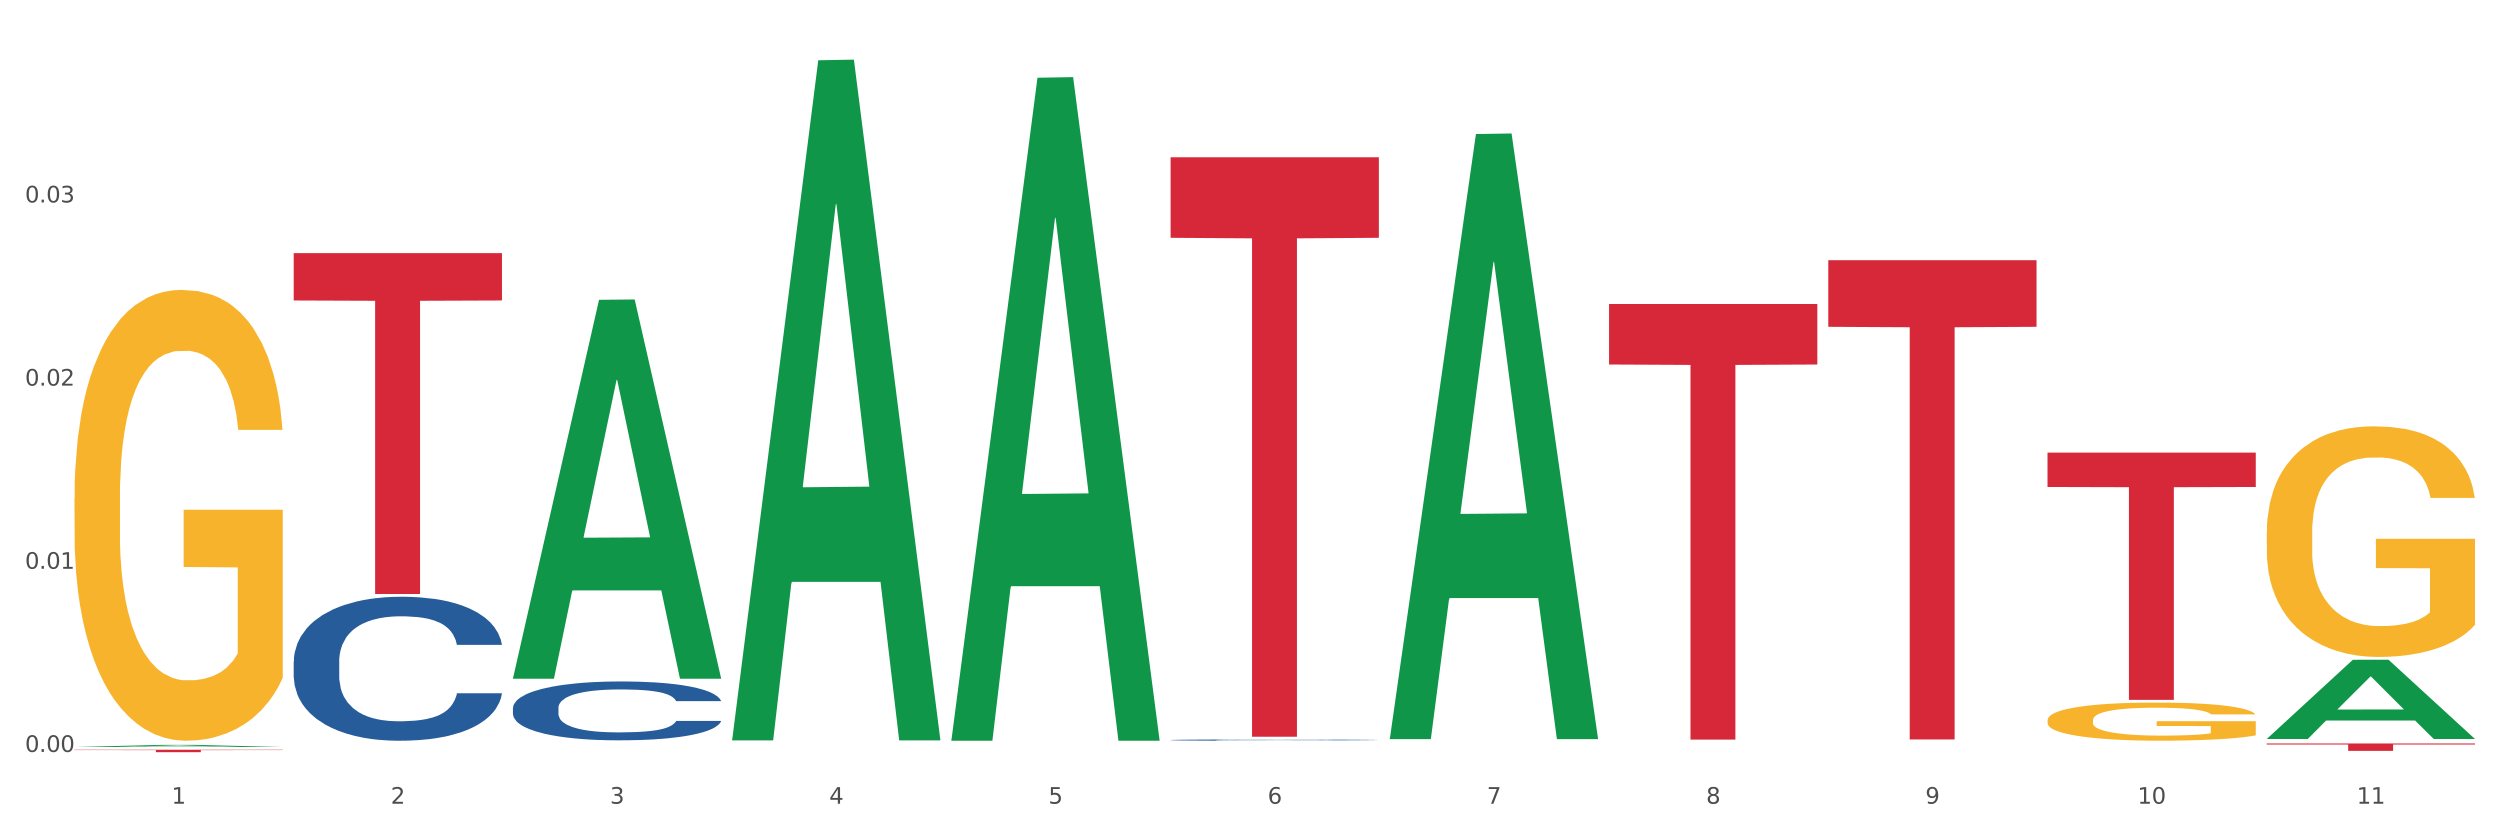
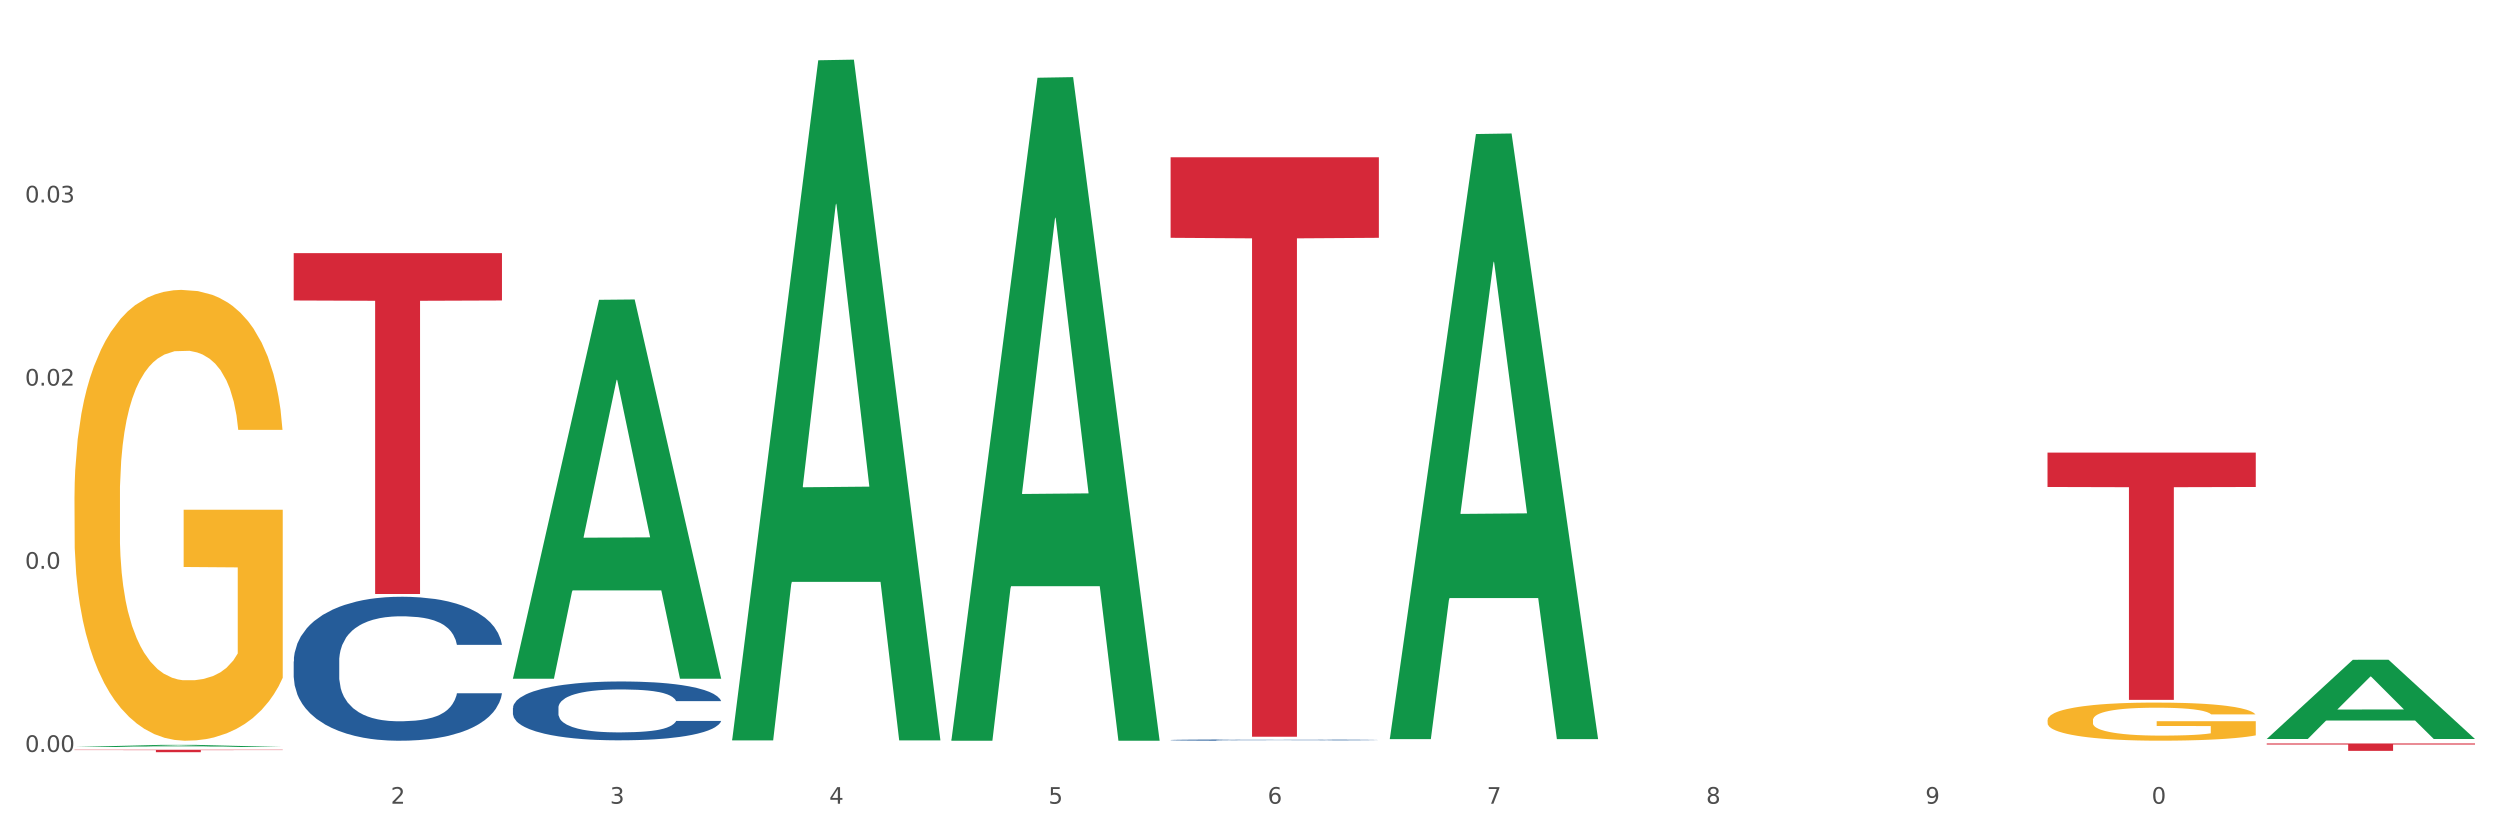
<svg xmlns="http://www.w3.org/2000/svg" xmlns:xlink="http://www.w3.org/1999/xlink" width="1080pt" height="360pt" viewBox="0 0 1080 360" version="1.1">
  <rect x="0" y="0" width="1080" height="360" fill="#333333" stroke="none" />
  <defs>
    <style type="text/css">*{stroke-linejoin: round; stroke-linecap: butt}</style>
  </defs>
  <g id="figure_1">
    <g id="patch_1">
      <path d="M 0 360  L 1080 360  L 1080 0  L 0 0  z " style="fill: #ffffff; stroke: #ffffff; stroke-linejoin: miter" />
    </g>
    <g id="axes_1">
      <g id="matplotlib.axis_1">
        <g id="xtick_1">
          <g id="text_1">
            <g style="fill: #4d4d4d" transform="translate(74.106 347.204) scale(0.096 -0.096)">
              <defs>
-                 <path id="DejaVuSans-31" d="M 794 531  L 1825 531  L 1825 4091  L 703 3866  L 703 4441  L 1819 4666  L 2450 4666  L 2450 531  L 3481 531  L 3481 0  L 794 0  L 794 531  z " transform="scale(0.016)" />
-               </defs>
+                 </defs>
              <use xlink:href="#DejaVuSans-31" />
            </g>
          </g>
        </g>
        <g id="xtick_2">
          <g id="text_2">
            <g style="fill: #4d4d4d" transform="translate(168.812 347.204) scale(0.096 -0.096)">
              <defs>
                <path id="DejaVuSans-32" d="M 1228 531  L 3431 531  L 3431 0  L 469 0  L 469 531  Q 828 903 1448 1529  Q 2069 2156 2228 2338  Q 2531 2678 2651 2914  Q 2772 3150 2772 3378  Q 2772 3750 2511 3984  Q 2250 4219 1831 4219  Q 1534 4219 1204 4116  Q 875 4013 500 3803  L 500 4441  Q 881 4594 1212 4672  Q 1544 4750 1819 4750  Q 2544 4750 2975 4387  Q 3406 4025 3406 3419  Q 3406 3131 3298 2873  Q 3191 2616 2906 2266  Q 2828 2175 2409 1742  Q 1991 1309 1228 531  z " transform="scale(0.016)" />
              </defs>
              <use xlink:href="#DejaVuSans-32" />
            </g>
          </g>
        </g>
        <g id="xtick_3">
          <g id="text_3">
            <g style="fill: #4d4d4d" transform="translate(263.517 347.204) scale(0.096 -0.096)">
              <defs>
                <path id="DejaVuSans-33" d="M 2597 2516  Q 3050 2419 3304 2112  Q 3559 1806 3559 1356  Q 3559 666 3084 287  Q 2609 -91 1734 -91  Q 1441 -91 1130 -33  Q 819 25 488 141  L 488 750  Q 750 597 1062 519  Q 1375 441 1716 441  Q 2309 441 2620 675  Q 2931 909 2931 1356  Q 2931 1769 2642 2001  Q 2353 2234 1838 2234  L 1294 2234  L 1294 2753  L 1863 2753  Q 2328 2753 2575 2939  Q 2822 3125 2822 3475  Q 2822 3834 2567 4026  Q 2313 4219 1838 4219  Q 1578 4219 1281 4162  Q 984 4106 628 3988  L 628 4550  Q 988 4650 1302 4700  Q 1616 4750 1894 4750  Q 2613 4750 3031 4423  Q 3450 4097 3450 3541  Q 3450 3153 3228 2886  Q 3006 2619 2597 2516  z " transform="scale(0.016)" />
              </defs>
              <use xlink:href="#DejaVuSans-33" />
            </g>
          </g>
        </g>
        <g id="xtick_4">
          <g id="text_4">
            <g style="fill: #4d4d4d" transform="translate(358.223 347.204) scale(0.096 -0.096)">
              <defs>
                <path id="DejaVuSans-34" d="M 2419 4116  L 825 1625  L 2419 1625  L 2419 4116  z M 2253 4666  L 3047 4666  L 3047 1625  L 3713 1625  L 3713 1100  L 3047 1100  L 3047 0  L 2419 0  L 2419 1100  L 313 1100  L 313 1709  L 2253 4666  z " transform="scale(0.016)" />
              </defs>
              <use xlink:href="#DejaVuSans-34" />
            </g>
          </g>
        </g>
        <g id="xtick_5">
          <g id="text_5">
            <g style="fill: #4d4d4d" transform="translate(452.928 347.204) scale(0.096 -0.096)">
              <defs>
                <path id="DejaVuSans-35" d="M 691 4666  L 3169 4666  L 3169 4134  L 1269 4134  L 1269 2991  Q 1406 3038 1543 3061  Q 1681 3084 1819 3084  Q 2600 3084 3056 2656  Q 3513 2228 3513 1497  Q 3513 744 3044 326  Q 2575 -91 1722 -91  Q 1428 -91 1123 -41  Q 819 9 494 109  L 494 744  Q 775 591 1075 516  Q 1375 441 1709 441  Q 2250 441 2565 725  Q 2881 1009 2881 1497  Q 2881 1984 2565 2268  Q 2250 2553 1709 2553  Q 1456 2553 1204 2497  Q 953 2441 691 2322  L 691 4666  z " transform="scale(0.016)" />
              </defs>
              <use xlink:href="#DejaVuSans-35" />
            </g>
          </g>
        </g>
        <g id="xtick_6">
          <g id="text_6">
            <g style="fill: #4d4d4d" transform="translate(547.634 347.204) scale(0.096 -0.096)">
              <defs>
                <path id="DejaVuSans-36" d="M 2113 2584  Q 1688 2584 1439 2293  Q 1191 2003 1191 1497  Q 1191 994 1439 701  Q 1688 409 2113 409  Q 2538 409 2786 701  Q 3034 994 3034 1497  Q 3034 2003 2786 2293  Q 2538 2584 2113 2584  z M 3366 4563  L 3366 3988  Q 3128 4100 2886 4159  Q 2644 4219 2406 4219  Q 1781 4219 1451 3797  Q 1122 3375 1075 2522  Q 1259 2794 1537 2939  Q 1816 3084 2150 3084  Q 2853 3084 3261 2657  Q 3669 2231 3669 1497  Q 3669 778 3244 343  Q 2819 -91 2113 -91  Q 1303 -91 875 529  Q 447 1150 447 2328  Q 447 3434 972 4092  Q 1497 4750 2381 4750  Q 2619 4750 2861 4703  Q 3103 4656 3366 4563  z " transform="scale(0.016)" />
              </defs>
              <use xlink:href="#DejaVuSans-36" />
            </g>
          </g>
        </g>
        <g id="xtick_7">
          <g id="text_7">
            <g style="fill: #4d4d4d" transform="translate(642.339 347.204) scale(0.096 -0.096)">
              <defs>
                <path id="DejaVuSans-37" d="M 525 4666  L 3525 4666  L 3525 4397  L 1831 0  L 1172 0  L 2766 4134  L 525 4134  L 525 4666  z " transform="scale(0.016)" />
              </defs>
              <use xlink:href="#DejaVuSans-37" />
            </g>
          </g>
        </g>
        <g id="xtick_8">
          <g id="text_8">
            <g style="fill: #4d4d4d" transform="translate(737.044 347.204) scale(0.096 -0.096)">
              <defs>
                <path id="DejaVuSans-38" d="M 2034 2216  Q 1584 2216 1326 1975  Q 1069 1734 1069 1313  Q 1069 891 1326 650  Q 1584 409 2034 409  Q 2484 409 2743 651  Q 3003 894 3003 1313  Q 3003 1734 2745 1975  Q 2488 2216 2034 2216  z M 1403 2484  Q 997 2584 770 2862  Q 544 3141 544 3541  Q 544 4100 942 4425  Q 1341 4750 2034 4750  Q 2731 4750 3128 4425  Q 3525 4100 3525 3541  Q 3525 3141 3298 2862  Q 3072 2584 2669 2484  Q 3125 2378 3379 2068  Q 3634 1759 3634 1313  Q 3634 634 3220 271  Q 2806 -91 2034 -91  Q 1263 -91 848 271  Q 434 634 434 1313  Q 434 1759 690 2068  Q 947 2378 1403 2484  z M 1172 3481  Q 1172 3119 1398 2916  Q 1625 2713 2034 2713  Q 2441 2713 2670 2916  Q 2900 3119 2900 3481  Q 2900 3844 2670 4047  Q 2441 4250 2034 4250  Q 1625 4250 1398 4047  Q 1172 3844 1172 3481  z " transform="scale(0.016)" />
              </defs>
              <use xlink:href="#DejaVuSans-38" />
            </g>
          </g>
        </g>
        <g id="xtick_9">
          <g id="text_9">
            <g style="fill: #4d4d4d" transform="translate(831.75 347.204) scale(0.096 -0.096)">
              <defs>
                <path id="DejaVuSans-39" d="M 703 97  L 703 672  Q 941 559 1184 500  Q 1428 441 1663 441  Q 2288 441 2617 861  Q 2947 1281 2994 2138  Q 2813 1869 2534 1725  Q 2256 1581 1919 1581  Q 1219 1581 811 2004  Q 403 2428 403 3163  Q 403 3881 828 4315  Q 1253 4750 1959 4750  Q 2769 4750 3195 4129  Q 3622 3509 3622 2328  Q 3622 1225 3098 567  Q 2575 -91 1691 -91  Q 1453 -91 1209 -44  Q 966 3 703 97  z M 1959 2075  Q 2384 2075 2632 2365  Q 2881 2656 2881 3163  Q 2881 3666 2632 3958  Q 2384 4250 1959 4250  Q 1534 4250 1286 3958  Q 1038 3666 1038 3163  Q 1038 2656 1286 2365  Q 1534 2075 1959 2075  z " transform="scale(0.016)" />
              </defs>
              <use xlink:href="#DejaVuSans-39" />
            </g>
          </g>
        </g>
        <g id="xtick_10">
          <g id="text_10">
            <g style="fill: #4d4d4d" transform="translate(923.401 347.204) scale(0.096 -0.096)">
              <defs>
                <path id="DejaVuSans-30" d="M 2034 4250  Q 1547 4250 1301 3770  Q 1056 3291 1056 2328  Q 1056 1369 1301 889  Q 1547 409 2034 409  Q 2525 409 2770 889  Q 3016 1369 3016 2328  Q 3016 3291 2770 3770  Q 2525 4250 2034 4250  z M 2034 4750  Q 2819 4750 3233 4129  Q 3647 3509 3647 2328  Q 3647 1150 3233 529  Q 2819 -91 2034 -91  Q 1250 -91 836 529  Q 422 1150 422 2328  Q 422 3509 836 4129  Q 1250 4750 2034 4750  z " transform="scale(0.016)" />
              </defs>
              <use xlink:href="#DejaVuSans-31" />
              <use xlink:href="#DejaVuSans-30" transform="translate(63.623 0)" />
            </g>
          </g>
        </g>
        <g id="xtick_11">
          <g id="text_11">
            <g style="fill: #4d4d4d" transform="translate(1018.107 347.204) scale(0.096 -0.096)">
              <use xlink:href="#DejaVuSans-31" />
              <use xlink:href="#DejaVuSans-31" transform="translate(63.623 0)" />
            </g>
          </g>
        </g>
        <g id="xtick_12" />
        <g id="xtick_13" />
        <g id="xtick_14" />
        <g id="xtick_15" />
        <g id="xtick_16" />
        <g id="xtick_17" />
        <g id="xtick_18" />
        <g id="xtick_19" />
        <g id="xtick_20" />
        <g id="xtick_21" />
      </g>
      <g id="matplotlib.axis_2">
        <g id="ytick_1">
          <g id="text_12">
            <g style="fill: #4d4d4d" transform="translate(10.8 324.831) scale(0.096 -0.096)">
              <defs>
                <path id="DejaVuSans-2e" d="M 684 794  L 1344 794  L 1344 0  L 684 0  L 684 794  z " transform="scale(0.016)" />
              </defs>
              <use xlink:href="#DejaVuSans-30" />
              <use xlink:href="#DejaVuSans-2e" transform="translate(63.623 0)" />
              <use xlink:href="#DejaVuSans-30" transform="translate(95.41 0)" />
              <use xlink:href="#DejaVuSans-30" transform="translate(159.033 0)" />
            </g>
          </g>
        </g>
        <g id="ytick_2">
          <g id="text_13">
            <g style="fill: #4d4d4d" transform="translate(10.8 245.708) scale(0.096 -0.096)">
              <use xlink:href="#DejaVuSans-30" />
              <use xlink:href="#DejaVuSans-2e" transform="translate(63.623 0)" />
              <use xlink:href="#DejaVuSans-30" transform="translate(95.41 0)" />
              <use xlink:href="#DejaVuSans-31" transform="translate(159.033 0)" />
            </g>
          </g>
        </g>
        <g id="ytick_3">
          <g id="text_14">
            <g style="fill: #4d4d4d" transform="translate(10.8 166.585) scale(0.096 -0.096)">
              <use xlink:href="#DejaVuSans-30" />
              <use xlink:href="#DejaVuSans-2e" transform="translate(63.623 0)" />
              <use xlink:href="#DejaVuSans-30" transform="translate(95.41 0)" />
              <use xlink:href="#DejaVuSans-32" transform="translate(159.033 0)" />
            </g>
          </g>
        </g>
        <g id="ytick_4">
          <g id="text_15">
            <g style="fill: #4d4d4d" transform="translate(10.8 87.462) scale(0.096 -0.096)">
              <use xlink:href="#DejaVuSans-30" />
              <use xlink:href="#DejaVuSans-2e" transform="translate(63.623 0)" />
              <use xlink:href="#DejaVuSans-30" transform="translate(95.41 0)" />
              <use xlink:href="#DejaVuSans-33" transform="translate(159.033 0)" />
            </g>
          </g>
        </g>
        <g id="ytick_5" />
        <g id="ytick_6" />
        <g id="ytick_7" />
        <g id="ytick_8" />
      </g>
      <g id="PolyCollection_1">
        <path d="M 32.175 322.714  L 32.268 322.713  L 69.369 321.79  L 84.766 321.789  L 122.145 322.715  L 104.337 322.715  L 96.267 322.5  L 57.96 322.5  L 57.682 322.503  L 49.891 322.715  L 32.175 322.715  L 32.175 322.714  L 62.783 322.371  L 91.444 322.37  L 77.253 321.986  L 77.067 321.985  L 76.882 321.987  L 62.691 322.37  L 62.783 322.371  L 32.175 322.714  z " clip-path="url(#pd99dd41797)" style="fill: #109648" />
-         <path d="M 979.23 230.213  L 979.336 230.122  L 979.336 226.846  L 979.548 224.025  L 980.611 217.2  L 982.204 211.559  L 983.372 208.556  L 984.541 206.099  L 985.922 203.642  L 987.621 201.094  L 990.702 197.363  L 992.614 195.453  L 994.951 193.451  L 999.2 190.539  L 1002.28 188.901  L 1005.467 187.536  L 1010.672 185.898  L 1014.071 185.17  L 1017.682 184.624  L 1022.037 184.26  L 1025.33 184.169  L 1032.553 184.442  L 1038.714 185.261  L 1041.688 185.898  L 1045.512 186.99  L 1047.531 187.718  L 1050.824 189.174  L 1054.223 191.085  L 1056.56 192.723  L 1060.065 195.816  L 1062.72 198.91  L 1065.164 202.732  L 1066.438 205.371  L 1067.394 207.828  L 1068.244 210.649  L 1069.094 215.108  L 1049.974 215.108  L 1049.23 211.923  L 1048.062 208.92  L 1046.362 206.008  L 1044.875 204.188  L 1042.326 201.913  L 1039.989 200.457  L 1037.546 199.365  L 1034.572 198.455  L 1032.235 198  L 1028.942 197.636  L 1022.462 197.727  L 1018.107 198.455  L 1015.133 199.365  L 1013.221 200.184  L 1011.521 201.094  L 1009.609 202.368  L 1007.379 204.279  L 1005.785 206.008  L 1004.192 208.192  L 1002.917 210.376  L 1001.749 212.924  L 1000.793 215.654  L 1000.049 218.474  L 999.412 221.932  L 998.881 227.665  L 998.881 240.131  L 999.093 242.952  L 999.624 246.683  L 1000.262 249.504  L 1001.324 252.871  L 1002.28 255.146  L 1004.086 258.422  L 1006.104 261.151  L 1007.697 262.88  L 1009.291 264.336  L 1012.052 266.338  L 1015.133 267.976  L 1017.788 268.977  L 1021.4 269.887  L 1023.843 270.251  L 1025.968 270.433  L 1031.172 270.433  L 1034.89 270.16  L 1039.033 269.523  L 1042.22 268.704  L 1044.875 267.703  L 1047.849 266.065  L 1049.761 264.518  L 1049.761 245.5  L 1026.392 245.409  L 1026.392 232.761  L 1069.2 232.761  L 1069.2 269.887  L 1067.394 271.798  L 1065.376 273.527  L 1063.252 275.074  L 1060.065 276.985  L 1056.241 278.805  L 1052.842 280.079  L 1049.23 281.17  L 1044.981 282.171  L 1039.458 283.081  L 1036.059 283.445  L 1031.81 283.718  L 1026.817 283.809  L 1022.462 283.627  L 1018.213 283.172  L 1013.752 282.353  L 1009.397 281.17  L 1006.104 279.988  L 1002.811 278.532  L 999.306 276.621  L 996.544 274.801  L 994.42 273.163  L 992.083 271.07  L 989.533 268.34  L 987.621 265.883  L 985.922 263.335  L 984.116 260.059  L 982.841 257.239  L 981.567 253.69  L 980.823 251.051  L 979.973 246.956  L 979.336 241.223  L 979.23 230.213  z " clip-path="url(#pd99dd41797)" style="fill: #f7b32b" />
        <path d="M 884.524 311.125  L 884.631 311.11  L 884.631 310.568  L 884.843 310.102  L 885.905 308.975  L 887.499 308.043  L 888.667 307.546  L 889.835 307.14  L 891.216 306.734  L 892.916 306.314  L 895.996 305.697  L 897.908 305.381  L 900.245 305.051  L 904.494 304.569  L 907.575 304.299  L 910.761 304.073  L 915.966 303.803  L 919.365 303.682  L 922.977 303.592  L 927.332 303.532  L 930.625 303.517  L 937.848 303.562  L 944.009 303.697  L 946.983 303.803  L 950.807 303.983  L 952.825 304.103  L 956.118 304.344  L 959.517 304.66  L 961.854 304.93  L 965.359 305.441  L 968.015 305.953  L 970.458 306.584  L 971.733 307.02  L 972.689 307.426  L 973.539 307.892  L 974.388 308.629  L 955.268 308.629  L 954.525 308.103  L 953.356 307.607  L 951.657 307.125  L 950.17 306.825  L 947.62 306.449  L 945.283 306.208  L 942.84 306.028  L 939.866 305.877  L 937.529 305.802  L 934.236 305.742  L 927.757 305.757  L 923.402 305.877  L 920.427 306.028  L 918.515 306.163  L 916.816 306.314  L 914.904 306.524  L 912.673 306.84  L 911.08 307.125  L 909.487 307.486  L 908.212 307.847  L 907.043 308.268  L 906.087 308.719  L 905.344 309.185  L 904.707 309.756  L 904.175 310.704  L 904.175 312.763  L 904.388 313.23  L 904.919 313.846  L 905.556 314.312  L 906.619 314.868  L 907.575 315.244  L 909.38 315.785  L 911.399 316.237  L 912.992 316.522  L 914.585 316.763  L 917.347 317.094  L 920.427 317.364  L 923.083 317.53  L 926.695 317.68  L 929.138 317.74  L 931.262 317.77  L 936.467 317.77  L 940.185 317.725  L 944.327 317.62  L 947.514 317.484  L 950.17 317.319  L 953.144 317.048  L 955.056 316.793  L 955.056 313.651  L 931.687 313.635  L 931.687 311.546  L 974.495 311.546  L 974.495 317.68  L 972.689 317.996  L 970.671 318.281  L 968.546 318.537  L 965.359 318.853  L 961.535 319.153  L 958.136 319.364  L 954.525 319.544  L 950.276 319.71  L 944.752 319.86  L 941.353 319.92  L 937.104 319.965  L 932.112 319.98  L 927.757 319.95  L 923.508 319.875  L 919.047 319.74  L 914.691 319.544  L 911.399 319.349  L 908.106 319.108  L 904.6 318.792  L 901.839 318.492  L 899.714 318.221  L 897.377 317.875  L 894.828 317.424  L 892.916 317.018  L 891.216 316.597  L 889.411 316.056  L 888.136 315.59  L 886.861 315.004  L 886.118 314.568  L 885.268 313.891  L 884.631 312.944  L 884.524 311.125  z " clip-path="url(#pd99dd41797)" style="fill: #f7b32b" />
        <path d="M 126.88 109.34  L 216.851 109.34  L 216.851 129.806  L 181.46 129.944  L 181.46 256.613  L 162.058 256.613  L 162.058 129.944  L 126.88 129.806  L 126.88 109.478  L 126.88 109.34  z " clip-path="url(#pd99dd41797)" style="fill: #d62839" />
-         <path d="M 32.175 215.23  L 32.281 215.053  L 32.281 208.649  L 32.494 203.135  L 33.556 189.794  L 35.149 178.765  L 36.318 172.895  L 37.486 168.092  L 38.867 163.29  L 40.567 158.309  L 43.647 151.016  L 45.559 147.28  L 47.896 143.367  L 52.145 137.675  L 55.225 134.473  L 58.412 131.805  L 63.617 128.603  L 67.016 127.18  L 70.627 126.113  L 74.983 125.401  L 78.275 125.223  L 85.499 125.757  L 91.659 127.358  L 94.634 128.603  L 98.458 130.738  L 100.476 132.161  L 103.769 135.007  L 107.168 138.742  L 109.505 141.944  L 113.01 147.992  L 115.666 154.04  L 118.109 161.511  L 119.383 166.669  L 120.339 171.472  L 121.189 176.986  L 122.039 185.702  L 102.919 185.702  L 102.175 179.477  L 101.007 173.607  L 99.307 167.914  L 97.82 164.357  L 95.271 159.91  L 92.934 157.064  L 90.491 154.929  L 87.517 153.15  L 85.18 152.261  L 81.887 151.549  L 75.407 151.727  L 71.052 153.15  L 68.078 154.929  L 66.166 156.53  L 64.467 158.309  L 62.555 160.799  L 60.324 164.535  L 58.731 167.914  L 57.137 172.184  L 55.863 176.453  L 54.694 181.433  L 53.738 186.77  L 52.995 192.284  L 52.357 199.043  L 51.826 210.25  L 51.826 234.619  L 52.039 240.134  L 52.57 247.427  L 53.207 252.941  L 54.269 259.523  L 55.225 263.97  L 57.031 270.373  L 59.049 275.71  L 60.643 279.089  L 62.236 281.935  L 64.998 285.849  L 68.078 289.051  L 70.734 291.007  L 74.345 292.786  L 76.788 293.498  L 78.913 293.853  L 84.118 293.853  L 87.835 293.32  L 91.978 292.075  L 95.165 290.474  L 97.82 288.517  L 100.795 285.315  L 102.707 282.291  L 102.707 245.114  L 79.338 244.936  L 79.338 220.211  L 122.145 220.211  L 122.145 292.786  L 120.339 296.522  L 118.321 299.901  L 116.197 302.925  L 113.01 306.661  L 109.186 310.218  L 105.787 312.709  L 102.175 314.843  L 97.927 316.8  L 92.403 318.579  L 89.004 319.29  L 84.755 319.824  L 79.763 320.002  L 75.407 319.646  L 71.159 318.757  L 66.697 317.156  L 62.342 314.843  L 59.049 312.531  L 55.756 309.685  L 52.251 305.949  L 49.489 302.392  L 47.365 299.19  L 45.028 295.099  L 42.479 289.762  L 40.567 284.959  L 38.867 279.979  L 37.061 273.575  L 35.787 268.061  L 34.512 261.123  L 33.768 255.965  L 32.919 247.96  L 32.281 236.754  L 32.175 215.23  z " clip-path="url(#pd99dd41797)" style="fill: #f7b32b" />
+         <path d="M 32.175 215.23  L 32.281 208.649  L 32.494 203.135  L 33.556 189.794  L 35.149 178.765  L 36.318 172.895  L 37.486 168.092  L 38.867 163.29  L 40.567 158.309  L 43.647 151.016  L 45.559 147.28  L 47.896 143.367  L 52.145 137.675  L 55.225 134.473  L 58.412 131.805  L 63.617 128.603  L 67.016 127.18  L 70.627 126.113  L 74.983 125.401  L 78.275 125.223  L 85.499 125.757  L 91.659 127.358  L 94.634 128.603  L 98.458 130.738  L 100.476 132.161  L 103.769 135.007  L 107.168 138.742  L 109.505 141.944  L 113.01 147.992  L 115.666 154.04  L 118.109 161.511  L 119.383 166.669  L 120.339 171.472  L 121.189 176.986  L 122.039 185.702  L 102.919 185.702  L 102.175 179.477  L 101.007 173.607  L 99.307 167.914  L 97.82 164.357  L 95.271 159.91  L 92.934 157.064  L 90.491 154.929  L 87.517 153.15  L 85.18 152.261  L 81.887 151.549  L 75.407 151.727  L 71.052 153.15  L 68.078 154.929  L 66.166 156.53  L 64.467 158.309  L 62.555 160.799  L 60.324 164.535  L 58.731 167.914  L 57.137 172.184  L 55.863 176.453  L 54.694 181.433  L 53.738 186.77  L 52.995 192.284  L 52.357 199.043  L 51.826 210.25  L 51.826 234.619  L 52.039 240.134  L 52.57 247.427  L 53.207 252.941  L 54.269 259.523  L 55.225 263.97  L 57.031 270.373  L 59.049 275.71  L 60.643 279.089  L 62.236 281.935  L 64.998 285.849  L 68.078 289.051  L 70.734 291.007  L 74.345 292.786  L 76.788 293.498  L 78.913 293.853  L 84.118 293.853  L 87.835 293.32  L 91.978 292.075  L 95.165 290.474  L 97.82 288.517  L 100.795 285.315  L 102.707 282.291  L 102.707 245.114  L 79.338 244.936  L 79.338 220.211  L 122.145 220.211  L 122.145 292.786  L 120.339 296.522  L 118.321 299.901  L 116.197 302.925  L 113.01 306.661  L 109.186 310.218  L 105.787 312.709  L 102.175 314.843  L 97.927 316.8  L 92.403 318.579  L 89.004 319.29  L 84.755 319.824  L 79.763 320.002  L 75.407 319.646  L 71.159 318.757  L 66.697 317.156  L 62.342 314.843  L 59.049 312.531  L 55.756 309.685  L 52.251 305.949  L 49.489 302.392  L 47.365 299.19  L 45.028 295.099  L 42.479 289.762  L 40.567 284.959  L 38.867 279.979  L 37.061 273.575  L 35.787 268.061  L 34.512 261.123  L 33.768 255.965  L 32.919 247.96  L 32.281 236.754  L 32.175 215.23  z " clip-path="url(#pd99dd41797)" style="fill: #f7b32b" />
        <path d="M 505.702 319.696  L 505.809 319.696  L 505.809 319.681  L 506.128 319.662  L 507.298 319.627  L 508.786 319.6  L 511.339 319.568  L 512.721 319.555  L 514.529 319.541  L 518.251 319.517  L 522.505 319.496  L 525.483 319.485  L 527.716 319.478  L 532.715 319.466  L 535.586 319.46  L 538.564 319.455  L 541.116 319.452  L 545.37 319.449  L 548.773 319.447  L 552.708 319.447  L 556.005 319.447  L 560.365 319.449  L 566.746 319.455  L 569.192 319.459  L 572.489 319.465  L 575.892 319.473  L 578.657 319.481  L 581.847 319.493  L 585.144 319.508  L 588.335 319.527  L 590.568 319.545  L 592.376 319.564  L 593.971 319.587  L 595.141 319.612  L 595.673 319.632  L 576.211 319.632  L 575.679 319.614  L 574.616 319.593  L 573.552 319.58  L 572.382 319.568  L 570.575 319.556  L 568.979 319.548  L 566.321 319.538  L 563.875 319.532  L 561.854 319.528  L 559.408 319.525  L 554.197 319.522  L 550.475 319.522  L 548.135 319.523  L 545.264 319.526  L 542.818 319.529  L 539.946 319.536  L 537.713 319.542  L 535.48 319.551  L 534.204 319.557  L 532.289 319.568  L 531.013 319.577  L 529.312 319.593  L 528.354 319.604  L 526.653 319.633  L 525.908 319.654  L 525.589 319.669  L 525.377 319.685  L 525.377 319.764  L 526.015 319.8  L 526.547 319.815  L 527.397 319.832  L 528.993 319.854  L 531.332 319.876  L 533.778 319.892  L 535.799 319.901  L 537.713 319.908  L 539.627 319.914  L 541.967 319.919  L 543.881 319.922  L 546.753 319.925  L 550.156 319.927  L 552.814 319.927  L 558.238 319.924  L 560.684 319.922  L 563.024 319.918  L 565.576 319.913  L 567.597 319.906  L 568.767 319.902  L 570.681 319.892  L 572.17 319.882  L 573.446 319.87  L 574.297 319.86  L 575.254 319.845  L 575.998 319.828  L 576.211 319.819  L 595.673 319.819  L 595.247 319.837  L 594.503 319.855  L 593.014 319.879  L 591.844 319.892  L 590.036 319.909  L 588.122 319.923  L 585.463 319.939  L 583.017 319.951  L 580.465 319.961  L 577.7 319.97  L 572.701 319.982  L 570.894 319.986  L 567.065 319.992  L 564.087 319.996  L 559.727 319.999  L 555.26 320.001  L 550.581 320.002  L 546.434 320.001  L 541.861 319.998  L 538.989 319.995  L 535.799 319.99  L 532.077 319.983  L 528.567 319.974  L 525.27 319.964  L 522.186 319.953  L 519.315 319.939  L 515.593 319.918  L 512.828 319.896  L 510.807 319.877  L 509.425 319.86  L 508.042 319.839  L 507.298 319.824  L 506.128 319.788  L 505.702 319.755  L 505.702 319.696  z " clip-path="url(#pd99dd41797)" style="fill: #255c99" />
        <path d="M 221.586 305.818  L 221.692 305.795  L 221.692 305.145  L 222.011 304.263  L 223.181 302.637  L 224.67 301.407  L 227.222 299.967  L 228.605 299.364  L 230.413 298.69  L 234.135 297.599  L 238.389 296.67  L 241.367 296.159  L 243.6 295.834  L 248.598 295.254  L 251.47 294.998  L 254.447 294.789  L 257 294.65  L 261.254 294.488  L 264.657 294.418  L 268.592 294.395  L 271.888 294.418  L 276.249 294.511  L 282.63 294.789  L 285.076 294.952  L 288.372 295.231  L 291.775 295.602  L 294.541 295.974  L 297.731 296.508  L 301.028 297.204  L 304.218 298.087  L 306.451 298.899  L 308.259 299.758  L 309.855 300.803  L 311.024 301.941  L 311.556 302.893  L 292.095 302.893  L 291.563 302.034  L 290.499 301.105  L 289.436 300.478  L 288.266 299.967  L 286.458 299.387  L 284.863 299.015  L 282.204 298.574  L 279.758 298.296  L 277.738 298.133  L 275.292 297.994  L 270.081 297.854  L 266.358 297.854  L 264.019 297.901  L 261.147 298.017  L 258.701 298.179  L 255.83 298.458  L 253.597 298.76  L 251.363 299.155  L 250.087 299.433  L 248.173 299.944  L 246.897 300.362  L 245.195 301.082  L 244.238 301.593  L 242.536 302.916  L 241.792 303.891  L 241.473 304.565  L 241.26 305.308  L 241.26 308.93  L 241.898 310.555  L 242.43 311.252  L 243.281 312.041  L 244.876 313.063  L 247.216 314.061  L 249.662 314.781  L 251.682 315.222  L 253.597 315.547  L 255.511 315.803  L 257.851 316.035  L 259.765 316.174  L 262.636 316.314  L 266.039 316.383  L 268.698 316.383  L 274.122 316.267  L 276.568 316.151  L 278.907 315.988  L 281.46 315.733  L 283.48 315.454  L 284.65 315.245  L 286.564 314.804  L 288.053 314.34  L 289.329 313.806  L 290.18 313.341  L 291.137 312.645  L 291.882 311.855  L 292.095 311.438  L 311.556 311.438  L 311.131 312.273  L 310.386 313.086  L 308.897 314.177  L 307.728 314.804  L 305.92 315.571  L 304.005 316.221  L 301.347 316.94  L 298.901 317.474  L 296.348 317.939  L 293.583 318.357  L 288.585 318.937  L 286.777 319.1  L 282.949 319.378  L 279.971 319.541  L 275.611 319.704  L 271.144 319.796  L 266.465 319.82  L 262.317 319.773  L 257.744 319.634  L 254.873 319.495  L 251.682 319.286  L 247.96 318.961  L 244.451 318.566  L 241.154 318.101  L 238.07 317.567  L 235.198 316.964  L 231.476 315.965  L 228.711 314.99  L 226.691 314.084  L 225.308 313.318  L 223.926 312.343  L 223.181 311.67  L 222.011 310.044  L 221.586 308.535  L 221.586 305.818  z " clip-path="url(#pd99dd41797)" style="fill: #255c99" />
        <path d="M 32.175 323.897  L 122.145 323.897  L 122.145 324.043  L 86.754 324.044  L 86.754 324.95  L 67.353 324.95  L 67.353 324.044  L 32.175 324.043  L 32.175 323.898  L 32.175 323.897  z " clip-path="url(#pd99dd41797)" style="fill: #d62839" />
        <path d="M 505.702 67.946  L 595.673 67.946  L 595.673 102.732  L 560.281 102.967  L 560.281 318.265  L 540.88 318.265  L 540.88 102.967  L 505.702 102.732  L 505.702 68.181  L 505.702 67.946  z " clip-path="url(#pd99dd41797)" style="fill: #d62839" />
-         <path d="M 695.113 131.314  L 785.084 131.314  L 785.084 157.468  L 749.692 157.645  L 749.692 319.516  L 730.291 319.516  L 730.291 157.645  L 695.113 157.468  L 695.113 131.491  L 695.113 131.314  z " clip-path="url(#pd99dd41797)" style="fill: #d62839" />
        <path d="M 126.88 285.745  L 126.987 285.689  L 126.987 284.098  L 127.306 281.939  L 128.476 277.963  L 129.965 274.952  L 132.517 271.429  L 133.899 269.952  L 135.707 268.305  L 139.43 265.635  L 143.683 263.362  L 146.661 262.113  L 148.894 261.317  L 153.893 259.897  L 156.764 259.272  L 159.742 258.761  L 162.294 258.42  L 166.548 258.022  L 169.951 257.852  L 173.886 257.795  L 177.183 257.852  L 181.543 258.079  L 187.924 258.761  L 190.37 259.158  L 193.667 259.84  L 197.07 260.749  L 199.835 261.658  L 203.025 262.965  L 206.322 264.669  L 209.513 266.828  L 211.746 268.816  L 213.554 270.918  L 215.149 273.475  L 216.319 276.258  L 216.851 278.587  L 197.389 278.587  L 196.857 276.485  L 195.794 274.213  L 194.73 272.679  L 193.561 271.429  L 191.753 270.009  L 190.157 269.1  L 187.499 268.021  L 185.053 267.339  L 183.032 266.941  L 180.586 266.601  L 175.375 266.26  L 171.653 266.26  L 169.313 266.373  L 166.442 266.657  L 163.996 267.055  L 161.124 267.737  L 158.891 268.475  L 156.658 269.441  L 155.382 270.123  L 153.467 271.373  L 152.191 272.395  L 150.49 274.156  L 149.533 275.406  L 147.831 278.644  L 147.087 281.03  L 146.768 282.678  L 146.555 284.496  L 146.555 293.358  L 147.193 297.335  L 147.725 299.039  L 148.575 300.97  L 150.171 303.47  L 152.51 305.913  L 154.956 307.674  L 156.977 308.753  L 158.891 309.549  L 160.805 310.174  L 163.145 310.742  L 165.059 311.083  L 167.931 311.423  L 171.334 311.594  L 173.993 311.594  L 179.416 311.31  L 181.862 311.026  L 184.202 310.628  L 186.754 310.003  L 188.775 309.321  L 189.945 308.81  L 191.859 307.731  L 193.348 306.595  L 194.624 305.288  L 195.475 304.152  L 196.432 302.448  L 197.176 300.516  L 197.389 299.493  L 216.851 299.493  L 216.425 301.539  L 215.681 303.527  L 214.192 306.197  L 213.022 307.731  L 211.214 309.606  L 209.3 311.196  L 206.641 312.957  L 204.195 314.264  L 201.643 315.4  L 198.878 316.423  L 193.88 317.843  L 192.072 318.241  L 188.243 318.922  L 185.265 319.32  L 180.905 319.718  L 176.439 319.945  L 171.759 320.002  L 167.612 319.888  L 163.039 319.547  L 160.167 319.206  L 156.977 318.695  L 153.255 317.9  L 149.745 316.934  L 146.448 315.798  L 143.364 314.491  L 140.493 313.014  L 136.771 310.571  L 134.006 308.185  L 131.985 305.97  L 130.603 304.095  L 129.22 301.709  L 128.476 300.062  L 127.306 296.085  L 126.88 292.392  L 126.88 285.745  z " clip-path="url(#pd99dd41797)" style="fill: #255c99" />
        <path d="M 884.524 195.532  L 974.495 195.532  L 974.495 210.374  L 939.103 210.474  L 939.103 302.335  L 919.702 302.335  L 919.702 210.474  L 884.524 210.374  L 884.524 195.632  L 884.524 195.532  z " clip-path="url(#pd99dd41797)" style="fill: #d62839" />
        <path d="M 979.23 321.183  L 1069.2 321.183  L 1069.2 321.628  L 1033.809 321.631  L 1033.809 324.382  L 1014.408 324.382  L 1014.408 321.631  L 979.23 321.628  L 979.23 321.186  L 979.23 321.183  z " clip-path="url(#pd99dd41797)" style="fill: #d62839" />
        <path d="M 221.586 292.905  L 221.679 292.751  L 258.78 129.52  L 274.177 129.366  L 311.556 293.213  L 293.748 293.213  L 285.678 255.059  L 247.371 255.059  L 247.093 255.674  L 239.302 293.213  L 221.586 293.213  L 221.586 292.905  L 252.194 232.29  L 280.855 232.136  L 266.664 164.289  L 266.478 163.982  L 266.293 164.443  L 252.102 232.136  L 252.194 232.29  L 221.586 292.905  z " clip-path="url(#pd99dd41797)" style="fill: #109648" />
        <path d="M 316.291 319.3  L 316.384 319.024  L 353.485 26.036  L 368.882 25.759  L 406.262 319.852  L 388.453 319.852  L 380.384 251.368  L 342.077 251.368  L 341.798 252.473  L 334.007 319.852  L 316.291 319.852  L 316.291 319.3  L 346.9 210.499  L 375.56 210.223  L 361.369 88.444  L 361.184 87.892  L 360.998 88.72  L 346.807 210.223  L 346.9 210.499  L 316.291 319.3  z " clip-path="url(#pd99dd41797)" style="fill: #109648" />
        <path d="M 979.23 319.193  L 979.323 319.161  L 1016.424 285.023  L 1031.821 284.991  L 1069.2 319.257  L 1051.391 319.257  L 1043.322 311.278  L 1005.015 311.278  L 1004.737 311.407  L 996.946 319.257  L 979.23 319.257  L 979.23 319.193  L 1009.838 306.516  L 1038.499 306.484  L 1024.308 292.295  L 1024.122 292.23  L 1023.937 292.327  L 1009.745 306.484  L 1009.838 306.516  L 979.23 319.193  z " clip-path="url(#pd99dd41797)" style="fill: #109648" />
        <path d="M 410.997 319.463  L 411.09 319.194  L 448.191 33.584  L 463.588 33.315  L 500.967 320.002  L 483.159 320.002  L 475.089 253.243  L 436.782 253.243  L 436.504 254.319  L 428.713 320.002  L 410.997 320.002  L 410.997 319.463  L 441.605 213.403  L 470.266 213.133  L 456.075 94.421  L 455.889 93.883  L 455.704 94.69  L 441.513 213.133  L 441.605 213.403  L 410.997 319.463  z " clip-path="url(#pd99dd41797)" style="fill: #109648" />
        <path d="M 600.408 318.803  L 600.501 318.557  L 637.602 57.905  L 652.999 57.659  L 690.378 319.294  L 672.57 319.294  L 664.5 258.369  L 626.193 258.369  L 625.915 259.352  L 618.124 319.294  L 600.408 319.294  L 600.408 318.803  L 631.016 222.01  L 659.677 221.765  L 645.486 113.426  L 645.3 112.934  L 645.115 113.671  L 630.924 221.765  L 631.016 222.01  L 600.408 318.803  z " clip-path="url(#pd99dd41797)" style="fill: #109648" />
-         <path d="M 789.819 112.411  L 879.789 112.411  L 879.789 141.183  L 844.398 141.377  L 844.398 319.447  L 824.997 319.447  L 824.997 141.377  L 789.819 141.183  L 789.819 112.606  L 789.819 112.411  z " clip-path="url(#pd99dd41797)" style="fill: #d62839" />
      </g>
    </g>
  </g>
  <defs>
    <clipPath id="pd99dd41797">
      <rect x="32.175" y="10.8" width="1037.025" height="329.109" />
    </clipPath>
  </defs>
</svg>